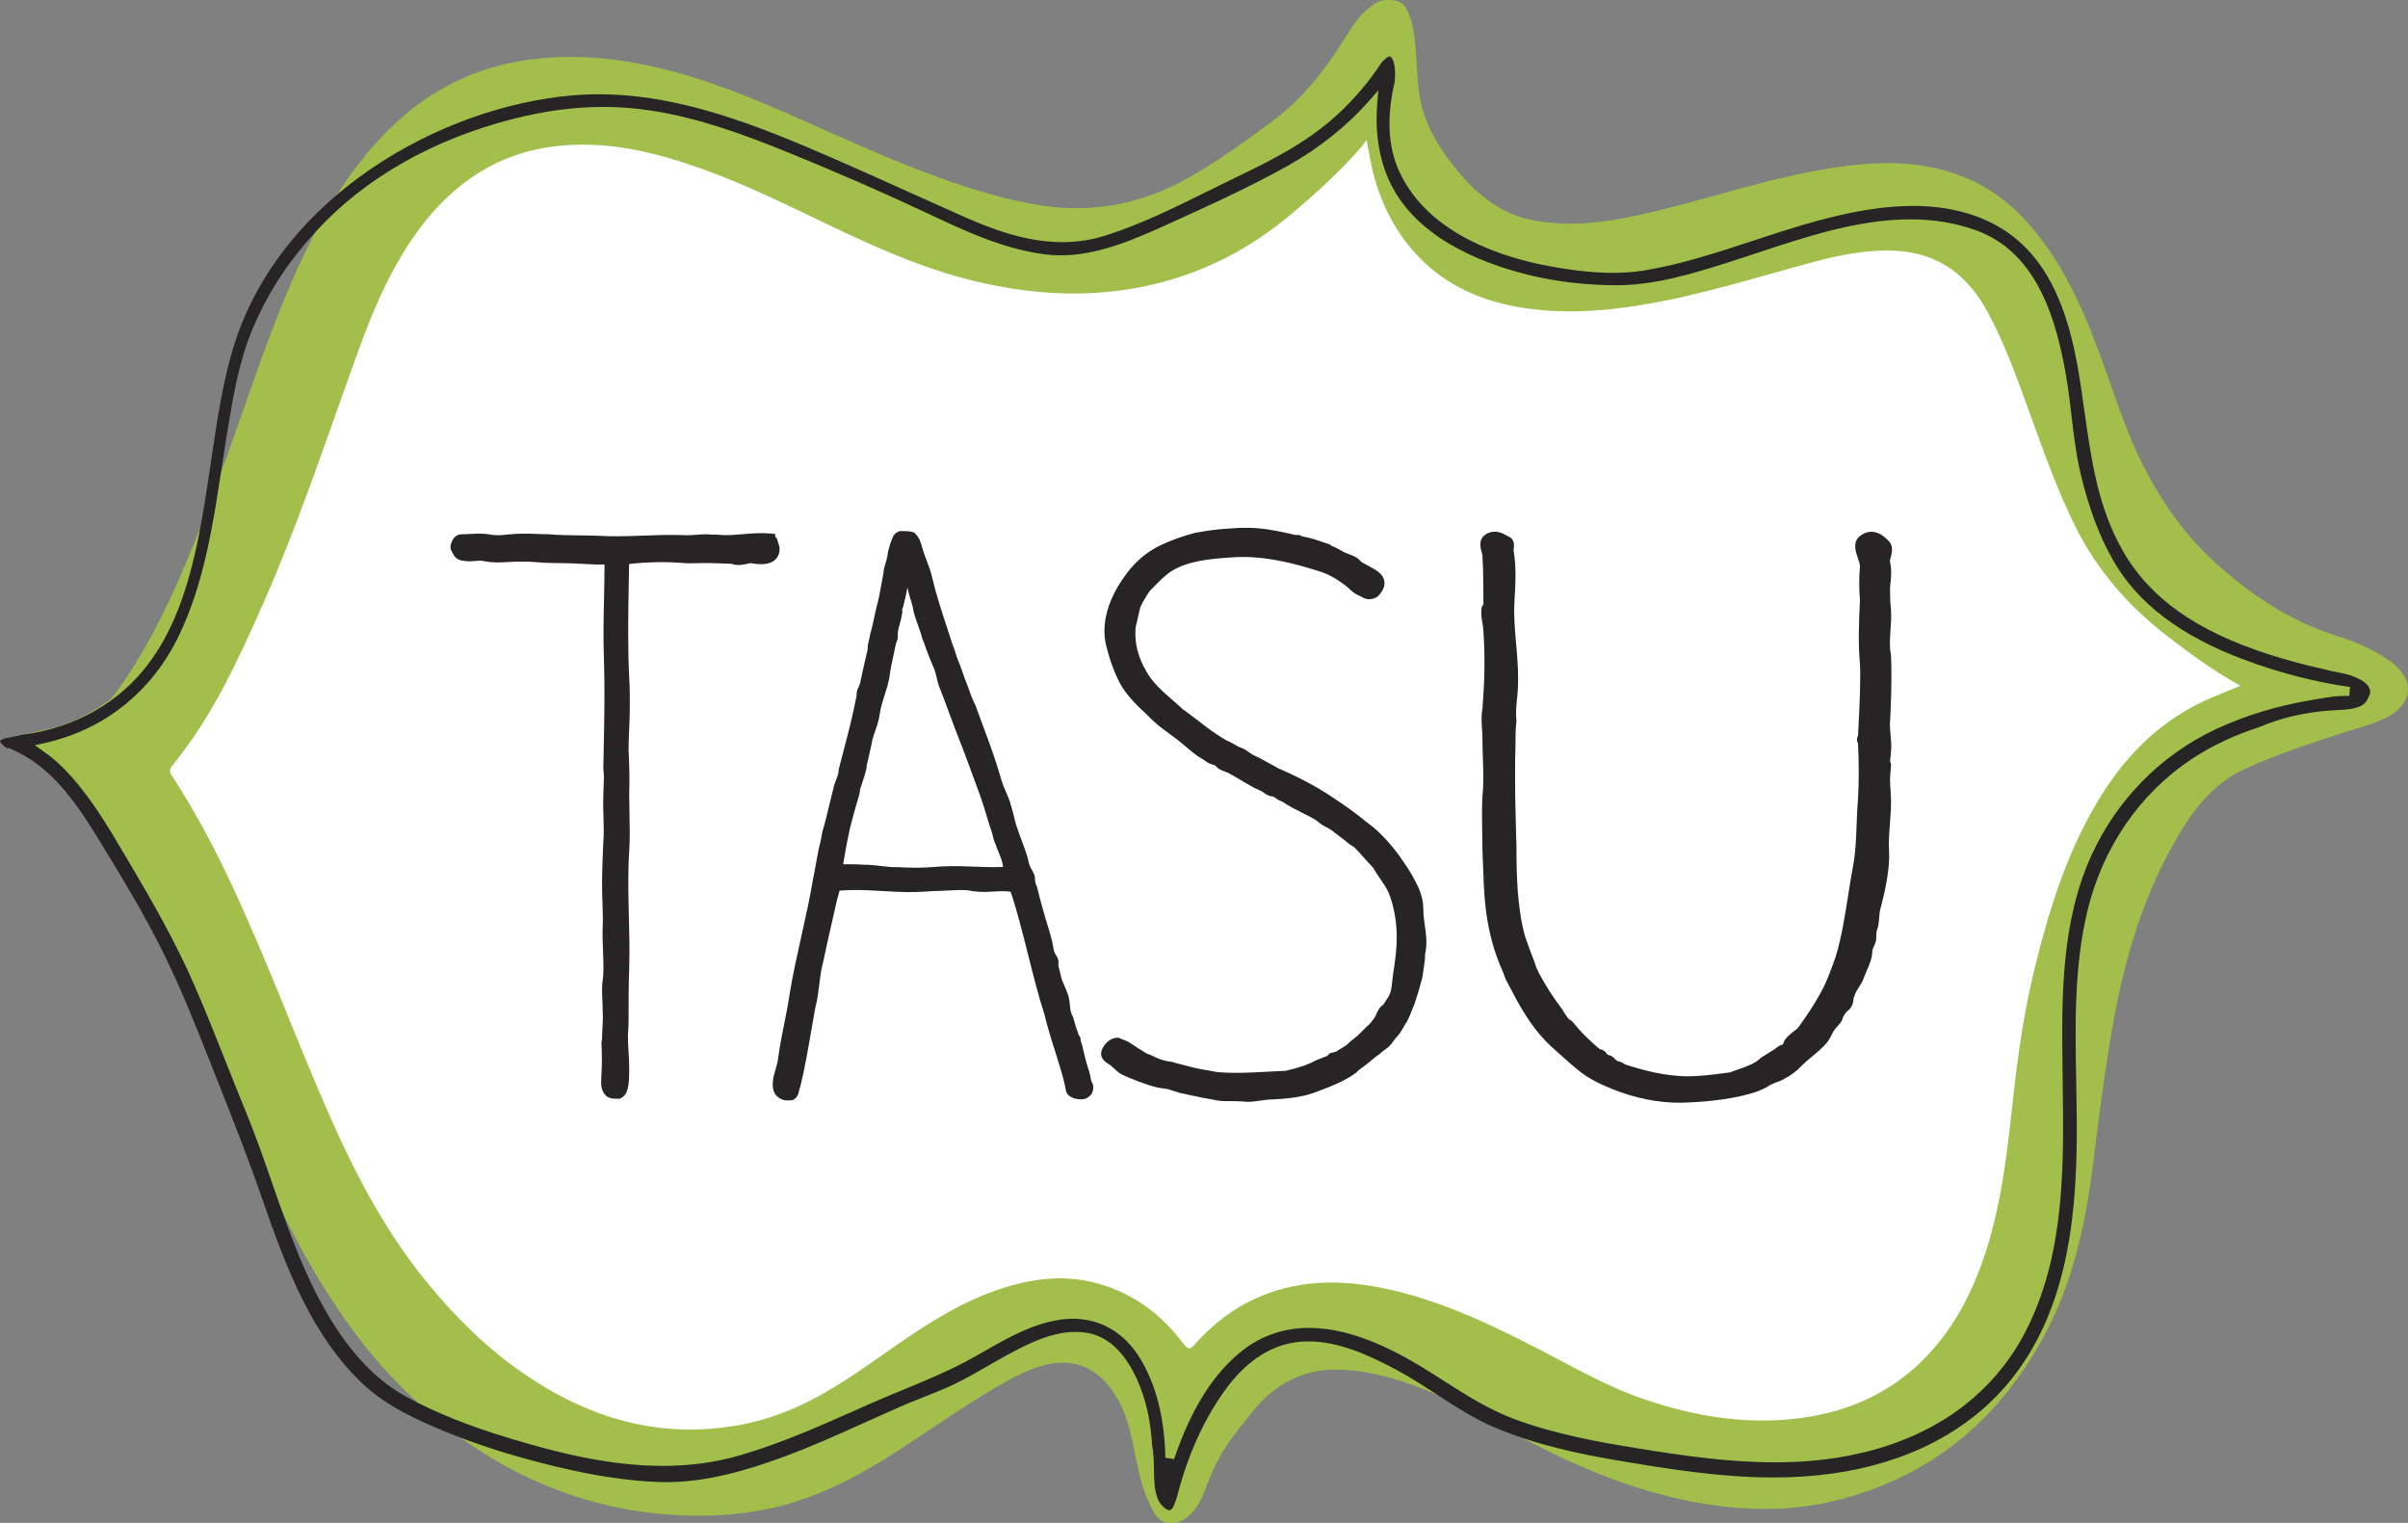
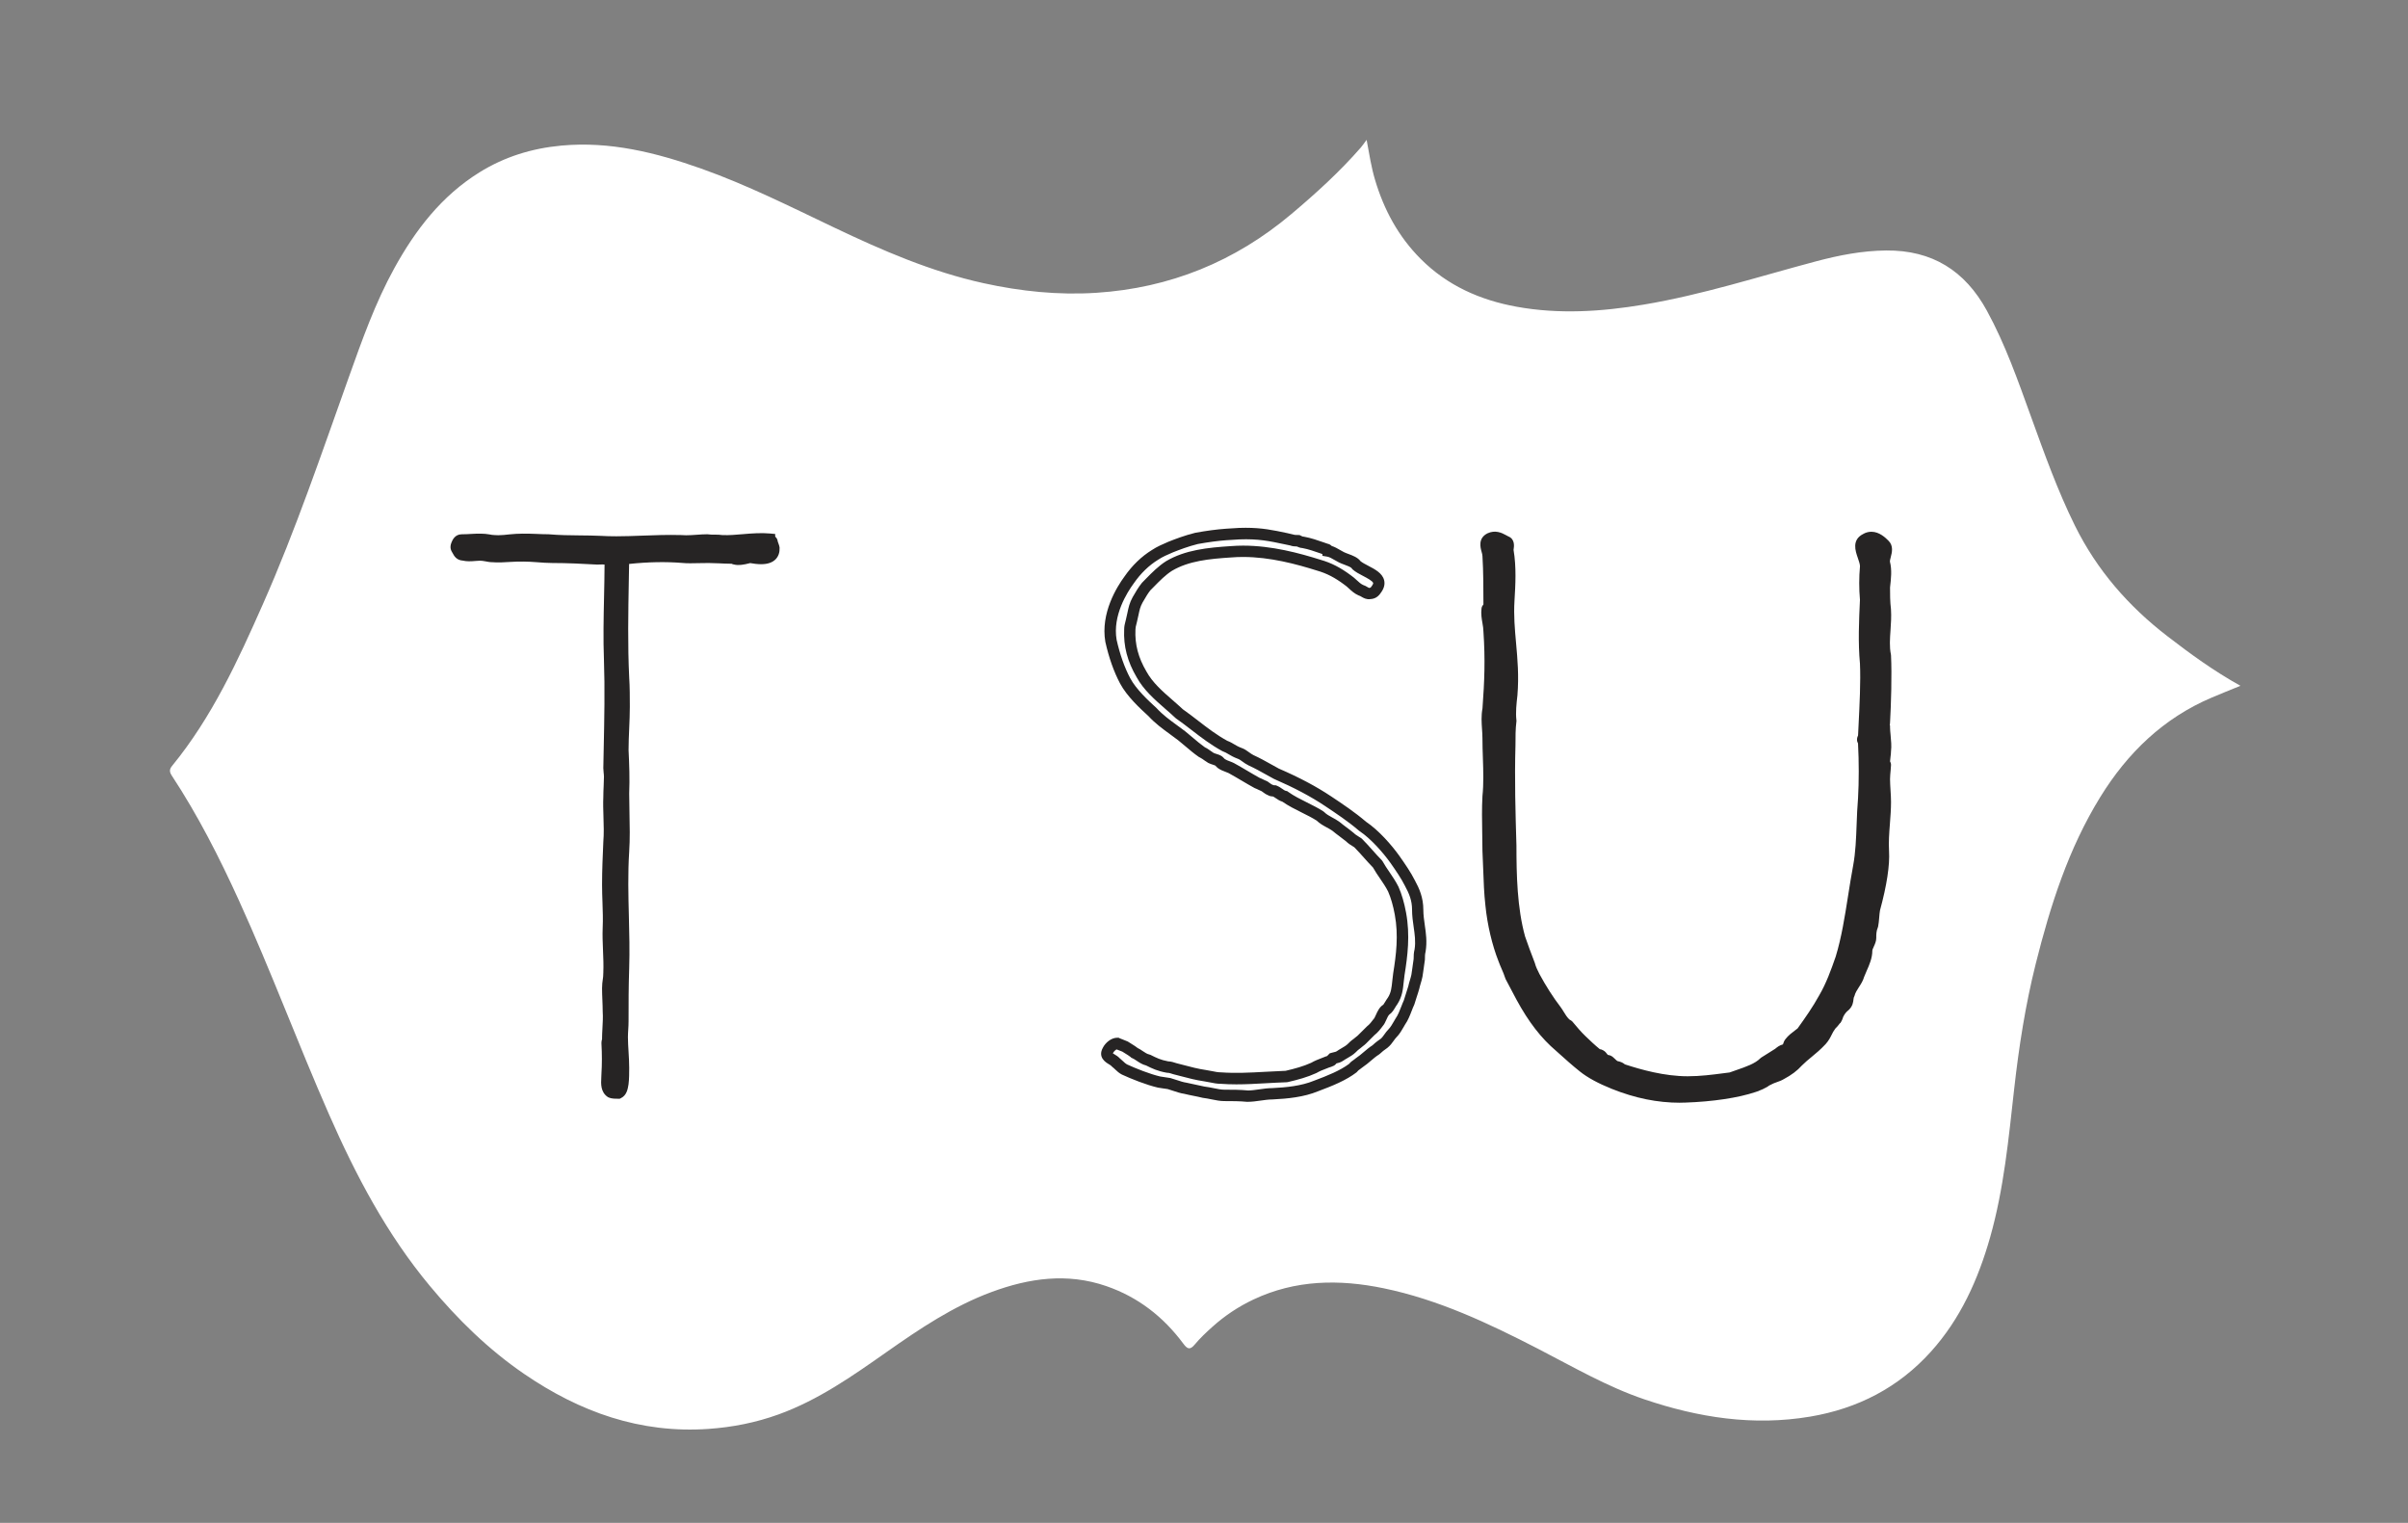
<svg xmlns="http://www.w3.org/2000/svg" id="uuid-f645f4b3-c4d3-4e08-a59d-ed6a05533fe8" data-name="Layer 2" width="227.133" height="143.624" viewBox="0 0 227.133 143.624">
  <rect x="0" y="0" width="227.133" height="143.624" fill="#808080" stroke="none" />
  <defs>
    <style>      .uuid-b6db7569-74a2-4e16-a2ea-e4c7c0c9f729 {        fill: #a1bf4a;      }      .uuid-b6db7569-74a2-4e16-a2ea-e4c7c0c9f729, .uuid-c245aa4c-89ad-4ab7-a4f7-d029cd4ece2e {        fill-rule: evenodd;      }      .uuid-b6db7569-74a2-4e16-a2ea-e4c7c0c9f729, .uuid-c245aa4c-89ad-4ab7-a4f7-d029cd4ece2e, .uuid-e5f2175e-7262-4bd7-b7b3-9c9d69a20696 {        stroke-width: 0px;      }      .uuid-c245aa4c-89ad-4ab7-a4f7-d029cd4ece2e {        fill: #fff;      }      .uuid-e5f2175e-7262-4bd7-b7b3-9c9d69a20696 {        fill: #262424;      }    </style>
  </defs>
  <g id="uuid-63b64972-a64b-4a6c-90af-cf8471e1569a" data-name="Capa 1">
    <g>
      <g>
-         <path class="uuid-b6db7569-74a2-4e16-a2ea-e4c7c0c9f729" d="m130.731.002c1.393-.027,1.828.272,2.283,1.64.409,1.23.486,2.516.576,3.796.109,1.541.125,3.097.517,4.599.608,2.331,1.909,4.301,3.421,6.126,1.251,1.51,2.68,2.832,4.458,3.737,1.518.772,3.159,1.021,4.815,1.143,2.828.209,5.597-.267,8.345-.886,4.433-.999,8.757-2.418,13.184-3.439,2.688-.62,5.388-1.117,8.157-1.285,3.194-.195,6.265.176,9.205,1.45,2.2.953,4.037,2.397,5.625,4.191,3.655,4.129,5.612,9.135,7.426,14.221,1.024,2.871,1.976,5.77,3.357,8.5,1.746,3.453,3.922,6.606,6.794,9.214,3.435,3.119,7.249,5.665,11.734,7.034,1.66.507,3.194,1.217,4.63,2.174.483.322.895.721,1.257,1.161,1.147,1.399.653,3.143-1.148,4.147-1.431.797-3.022,1.143-4.558,1.65-3.119,1.03-6.262,2.026-9.234,3.429-2.939,1.389-4.787,3.901-6.373,6.654-3.406,5.915-5.111,12.367-6.194,19.035-.609,3.752-1.093,7.52-1.557,11.292-.708,5.748-1.891,11.358-4.695,16.51-4.34,7.972-10.798,13.268-19.671,15.444-3.446.844-6.95.954-10.487.546-6.687-.772-12.796-3.201-18.691-6.309-3.517-1.857-6.978-3.836-10.744-5.182-2.207-.788-4.463-1.343-6.816-1.417-3.465-.11-6.18,1.391-8.272,4.043-1.087,1.379-2.244,2.718-3.083,4.285-.531.991-.969,2.019-1.349,3.071-.496,1.372-1.229,2.519-2.674,3.052h-.859c-.682-.114-1.036-.599-1.351-1.155-.826-1.454-1.22-3.05-1.559-4.664-.422-2.007-.73-4.056-1.782-5.862-1.035-1.778-2.403-3.162-4.587-3.393-1.236-.132-2.416.155-3.562.597-1.14.44-2.199,1.04-3.25,1.652-3.199,1.863-6.218,4.003-9.318,6.018-3.699,2.406-7.571,4.446-11.926,5.414-3.262.725-6.553.858-9.882.6-4.748-.368-9.249-1.625-13.519-3.689-3.587-1.733-6.801-4.028-9.771-6.686-4.909-4.391-8.535-9.726-11.615-15.486-2.649-4.953-4.772-10.141-6.912-15.322-2.03-4.918-4.122-9.807-6.393-14.62-.774-1.64-1.708-3.214-2.345-4.904-.482-1.28-1.381-2.26-1.988-3.433-.121-.234-.265-.492-.587-.433-.58.103-.745-.293-.907-.706-.622-1.592-1.503-3.032-2.561-4.368-.973-1.228-2.13-2.249-3.468-3.062-.143-.087-.284-.176-.421-.272-.412-.292-.281-.497.117-.621.478-.147.971-.247,1.462-.343,2.29-.447,4.335-1.44,6.235-2.764.281-.196.476-.463.672-.734,2.766-3.807,4.837-7.991,6.657-12.311,1.9-4.51,3.537-9.118,5.161-13.732,2.027-5.76,3.986-11.551,6.799-16.997,2.104-4.076,4.62-7.854,8.044-10.962,3.358-3.048,7.285-4.958,11.759-5.67,4.174-.664,8.321-.341,12.427.589,4.538,1.028,8.827,2.76,13.067,4.63,4.561,2.012,9.079,4.125,13.778,5.812,3.217,1.155,6.473,2.167,9.866,2.658,4.854.703,9.404-.242,13.651-2.645,2.849-1.613,5.505-3.532,8.115-5.492,2.776-2.084,4.877-4.819,6.696-7.762.578-.936,1.161-1.868,2.014-2.585.526-.442,1.047-.916,1.802-.917Z" />
        <path class="uuid-c245aa4c-89ad-4ab7-a4f7-d029cd4ece2e" d="m211.334,64.677c-.966.396-1.826.738-2.679,1.099-4.581,1.938-7.972,5.218-10.552,9.401-3.001,4.864-4.707,10.232-6.085,15.727-.972,3.88-1.585,7.816-2.031,11.79-.528,4.695-.968,9.411-2.265,13.985-1.132,3.99-2.803,7.714-5.608,10.82-3.047,3.374-6.889,5.349-11.362,6.105-5.367.906-10.554.096-15.652-1.63-3.545-1.201-6.76-3.084-10.063-4.785-4.649-2.395-9.367-4.621-14.524-5.688-4.184-.866-8.324-.812-12.292,1.065-1.412.668-2.695,1.523-3.853,2.563-.585.525-1.167,1.067-1.667,1.67-.458.553-.705.436-1.084-.074-1.88-2.532-4.272-4.399-7.272-5.431-3.678-1.267-7.274-.751-10.819.561-3.612,1.337-6.776,3.467-9.901,5.662-3.219,2.26-6.436,4.524-10.18,5.878-2.139.774-4.341,1.21-6.612,1.369-6.444.45-12.135-1.593-17.372-5.172-3.39-2.316-6.286-5.155-8.908-8.303-4.068-4.885-6.986-10.426-9.528-16.211-2.933-6.673-5.463-13.515-8.486-20.149-1.85-4.06-3.869-8.032-6.326-11.765-.239-.364-.248-.603.02-.931,3.757-4.59,6.206-9.916,8.579-15.285,3.085-6.979,5.526-14.201,8.091-21.375,1.251-3.501,2.488-7.008,4.291-10.277,1.994-3.615,4.455-6.818,8.024-9.037,2.37-1.472,4.943-2.268,7.724-2.527,4.598-.427,8.93.656,13.196,2.168,4.322,1.532,8.412,3.59,12.541,5.557,4.544,2.164,9.147,4.164,14.093,5.25,3.507.77,7.058,1.14,10.637.908,6.941-.45,13.081-2.942,18.41-7.436,2.318-1.954,4.556-3.985,6.55-6.275.155-.178.284-.377.537-.715.261,1.412.446,2.593.787,3.744.841,2.839,2.2,5.363,4.302,7.473,2.515,2.524,5.602,3.894,9.058,4.522,4.01.728,8.008.467,11.995-.201,5.526-.925,10.852-2.647,16.251-4.081,2.164-.575,4.347-1.002,6.606-1.023,4.341-.041,7.439,1.899,9.505,5.673,1.748,3.194,2.937,6.612,4.17,10.015,1.258,3.471,2.495,6.945,4.138,10.266,2.073,4.191,5.042,7.592,8.724,10.428,2.172,1.673,4.381,3.285,6.887,4.673Z" />
      </g>
-       <path class="uuid-e5f2175e-7262-4bd7-b7b3-9c9d69a20696" d="m110.303,142.435c-.375,0-.942-.632-1.124-1.129-.305-.832-.318-1.746-.332-2.714-.01-.737-.021-1.499-.17-2.24-.098-1.603-.326-2.999-.699-4.267-.637-2.171-2.2-5.89-5.527-6.394-.323-.049-.658-.074-.994-.074-2.569,0-5.135,1.436-7.197,2.591-.391.219-.782.443-1.172.667-1.097.63-2.223,1.278-3.384,1.814-.873.404-1.775.759-2.646,1.103-.709.28-1.409.556-2.09.854-1.057.462-2.109.936-3.162,1.412-2.677,1.209-5.446,2.459-8.271,3.479-2.899,1.047-6.733,2.249-10.692,2.249-.237,0-.477-.005-.715-.013-2.882-.103-6.057-.581-9.706-1.46-3.928-.946-7.349-2.027-10.458-3.308-2.543-1.047-5.441-2.34-7.681-4.433-4.78-4.463-7.246-10.833-9.553-17.517-1.255-3.631-2.643-7.17-4.075-10.779l-.629-1.592c-1.416-3.59-2.881-7.302-4.623-10.829-1.857-3.76-4.135-7.483-6.144-10.767-1.881-3.075-4.175-6.494-7.614-8.167-.22-.106-.448-.211-.681-.315l-.095-.041-.191.011c-.261-.167-.443-.326-.582-.507C-.001,69.937,0,69.879,0,69.879c0,0,.099-.179.823-.319.103-.021.205-.038.307-.054.271-.045.549-.092.822-.185,2.196-.273,4.26-.885,6.136-1.819,8.93-4.443,10.395-14.363,11.812-23.955.591-3.999,1.149-7.767,2.219-11.119,4.446-13.931,19.364-22.329,31.803-23.426.833-.073,1.686-.11,2.538-.11,7.642,0,14.886,2.882,22.25,6.094,2.338,1.018,4.699,2.083,6.984,3.113l.368.166c1.595.718,3.189,1.436,4.788,2.145,2.711,1.199,5.941,2.427,9.351,2.427,1.419,0,2.759-.207,4.094-.631,3.309-1.049,6.472-2.614,9.531-4.128.938-.465,1.868-.925,2.803-1.373,3.453-1.651,6.788-3.352,9.629-5.995,1.55-1.444,2.945-3.099,4.037-4.788.503-.563.737-.607.798-.607.015,0,.041,0,.088.044.34.321.481,1.193.376,2.332-.781,3.353-.645,6.15.431,8.492,2.763,6.027,10.079,8.181,14.195,8.928,2.342.425,4.239.622,5.972.622,1.046,0,2.034-.075,2.941-.225,3.509-.58,6.936-1.709,10.251-2.801l1.412-.464c4.187-1.366,9.045-2.822,13.696-2.822,2.908,0,5.487.586,7.663,1.742,4.101,2.181,6.587,6.383,7.82,13.226.262,1.453.471,2.936.672,4.369.653,4.639,1.269,9.017,3.568,13.098,2.549,4.527,6.959,7.663,13.877,9.873,1.747.558,3.472,1.021,5.122,1.375.395.119.832.205,1.253.289.329.065.659.13.986.216.24.062,2.339.647,2.136,1.807-.054.156-.23.578-.411.805-.518.651-1.845.713-2.815.758-.209.01-.404.019-.579.032-2.462.191-4.683.712-6.602,1.551-2.387.77-4.468,1.745-6.325,2.966-4.965,3.262-8.495,8.385-9.937,14.428-1.251,5.235-1.148,10.739-1.046,16.061.042,2.174.09,4.622.025,6.96-.18,6.571-1.062,14.934-6.33,21.334-3.855,4.684-9.632,7.68-16.707,8.664-1.789.249-3.612.369-5.573.369-4.865,0-9.749-.765-14.74-1.618-3.475-.594-7.555-1.423-11.47-3.073-1.985-.838-3.809-2.024-5.573-3.171-1.23-.799-2.503-1.626-3.812-2.324-2.457-1.309-5.357-2.649-8.246-2.649-.815,0-1.601.11-2.335.327-2.54.746-4.365,2.675-5.449,4.163-2.058,2.82-3.61,6.25-4.613,10.194-.084.256-.186.558-.323.86-.116.254-.245.382-.385.382M56.886,10.086c-2.729,0-5.509.37-8.5,1.131-7.546,1.921-13.955,5.571-18.535,10.556-2.209,2.403-4.331,5.242-6.022,9.237-1.275,3.014-1.828,6.342-2.363,9.561-.18,1.077-.346,2.168-.514,3.263l-.035.234c-.82,5.392-1.668,10.967-4.058,15.914-2.541,5.26-7.03,8.845-12.641,10.095l-.935.208.783.551c.72.505,1.388,1.072,1.986,1.684,2.351,2.401,4.071,5.318,5.733,8.139l.518.878c1.985,3.353,4.255,7.279,6.067,11.46,1.051,2.425,2.069,4.986,2.965,7.245.612,1.541,1.226,3.082,1.857,4.615.906,2.202,1.707,4.504,2.48,6.73,1.562,4.496,3.168,9.119,5.723,13.182,2.075,3.298,4.383,5.6,7.056,7.038,2.701,1.454,5.752,2.673,9.6,3.839,4.259,1.289,9.307,2.607,14.457,2.607,2.584,0,4.959-.324,7.26-.989,3.841-1.11,7.551-2.76,11.139-4.354l1.095-.487c1.032-.457,2.094-.895,3.123-1.32,2.244-.926,4.529-1.868,6.661-3.062l.984-.559c2.317-1.324,4.94-2.823,7.7-3.072.249-.023.494-.034.737-.034,2.611,0,4.854,1.32,6.315,3.716,1.523,2.496,2.309,5.57,2.402,9.396l.824.125c1.53-4.533,3.526-7.793,6.104-9.966,1.893-1.597,4.116-2.407,6.607-2.407,2.76,0,5.806.951,9.312,2.908,1.167.652,2.311,1.381,3.418,2.086,2.086,1.331,4.242,2.705,6.608,3.589,3.854,1.438,7.984,2.177,11.552,2.756,4.167.677,8.609,1.338,13.066,1.338,2.811,0,5.353-.26,7.773-.795,7.577-1.672,13.174-5.883,16.186-12.177,3.399-7.093,3.292-15.104,3.188-22.851l-.02-1.523c-.075-6.357-.157-13.563,2.728-19.893,2.392-5.249,6.553-9.473,11.716-11.895,2.82-1.322,5.866-2.239,9.311-2.805l.48-.08c.89-.15,1.593-.268,2.455-.268.115,0,.235.002.359.006l.075-.84c-3.29-.468-6.635-1.329-9.943-2.56-6.063-2.258-10.139-5.362-12.462-9.489-1.276-2.266-2.264-4.918-3.019-8.108-.423-1.788-.639-3.632-.849-5.415-.127-1.091-.273-2.328-.467-3.499-.906-5.417-2.695-11.904-8.548-14.008-1.932-.694-3.958-1.03-6.196-1.03-4.872,0-9.758,1.617-14.482,3.181-.948.315-1.882.623-2.801.915-3.658,1.159-6.967,2.118-10.418,2.118-2.924-.006-5.731-.337-8.341-.983-4.649-1.152-10.696-3.623-13.098-8.857-.964-2.101-1.357-4.614-1.136-7.27l.106-1.276-.845.962c-2.116,2.409-4.811,4.556-7.794,6.211-3.522,1.954-7.239,3.661-11.382,5.53-2.828,1.276-6.347,2.863-9.945,2.863-.517,0-1.032-.033-1.534-.098-3.885-.507-7.444-2.179-10.887-3.796l-.678-.317c-3.992-1.868-8.268-3.728-12.708-5.531-3.958-1.607-8.237-3.19-12.71-3.892-1.562-.245-3.081-.365-4.646-.365" />
      <g>
        <g>
          <path class="uuid-e5f2175e-7262-4bd7-b7b3-9c9d69a20696" d="m70.741,52.559c-.356.074-.95.297-1.425.148-.118,0-.178-.148-.237-.074-.831,0-1.603-.074-2.256-.074-.831,0-1.721.074-2.434,0-1.84-.148-3.68-.074-5.58.148-.059,3.784-.178,7.494,0,11.204.06.891.06,1.855.06,2.745,0,1.336-.119,2.746-.119,4.081.059,1.261.119,2.671.059,4.081,0,1.781.119,3.71,0,5.49-.237,3.71.119,7.346,0,10.981-.059,1.855-.059,3.192-.059,5.046,0,.519-.059.965-.059,1.484,0,.891.118,1.929.118,2.894,0,.445,0,1.038-.059,1.483-.059.371-.118.742-.415.891-.296,0-.534,0-.713-.074-.534-.37-.356-1.112-.356-1.707.059-.964.059-1.855,0-2.967,0-.149.118-.297.059-.446,0-.667.119-1.706.059-2.522,0-.743-.059-1.41-.059-2.152,0-.667.119-.816.119-1.484.06-1.41-.119-2.82-.06-4.229.06-1.336-.059-2.672-.059-4.081,0-1.336.059-2.671.119-4.006.119-1.41-.06-2.894,0-4.23,0-.667.06-1.335.06-1.929,0-.296-.06-.593-.06-.816.06-3.265.178-6.9.06-10.239-.119-3.116.059-6.233.059-9.348-.416-.223-.831-.149-1.247-.149-1.306-.074-2.79-.148-4.214-.148-.95,0-1.899-.148-2.849-.148s-1.9.148-2.79.074c-.415,0-.771-.149-1.128-.149-.534,0-1.068.149-1.603,0-.297,0-.415-.148-.534-.371-.118-.222-.237-.296-.118-.593.118-.297.237-.445.475-.445.653,0,1.246-.074,1.899-.074.415,0,.772.148,1.187.148.831.074,1.721-.148,2.552-.148.89,0,1.721.074,2.552.074,1.662.148,3.264.074,4.867.148,2.493.148,4.867-.148,7.598-.074.831.074,1.721-.074,2.493-.074.475.074.95,0,1.365.074,1.484.074,2.968-.296,4.511-.148,0,.148.297.074.237.371.06,0,.119.296.178.445.059,1.261-1.424,1.039-2.255.891Z" />
          <path class="uuid-e5f2175e-7262-4bd7-b7b3-9c9d69a20696" d="m58.462,103.625h-.127c-.345,0-.643,0-.92-.117l-.099-.054c-.676-.47-.632-1.246-.6-1.814.006-.115.013-.228.013-.335.059-.976.059-1.846.001-2.938-.001-.168.036-.286.061-.365l-.003-.006v-.103c0-.257.017-.567.035-.898.029-.519.061-1.107.026-1.585-.002-.403-.016-.747-.031-1.093-.015-.36-.03-.719-.03-1.098,0-.373.034-.61.065-.82.029-.198.054-.369.054-.664.029-.705-.001-1.412-.029-2.093-.03-.704-.06-1.431-.03-2.159.035-.774.008-1.543-.02-2.357-.02-.558-.039-1.123-.039-1.7,0-1.354.061-2.715.119-4.03.065-.777.039-1.577.013-2.352-.02-.623-.041-1.267-.013-1.877-.001-.329.015-.681.031-1.022.014-.306.028-.603.028-.884,0-.139-.016-.278-.03-.408-.016-.149-.029-.288-.029-.408l.036-1.821c.059-2.793.119-5.681.023-8.399-.075-1.963-.032-3.952.009-5.875.022-1.035.044-2.07.049-3.105-.12-.015-.283-.012-.44-.005-.089.003-.179.006-.268.006-1.379-.078-2.82-.148-4.214-.148-.496,0-.989-.038-1.466-.076-.87-.069-1.679-.078-2.496-.026-.587.038-1.164.072-1.721.025-.203.003-.46-.045-.669-.087-.378-.076-.62-.054-.899-.029-.417.039-.842.054-1.195-.033-.602-.035-.832-.466-.932-.654-.017-.032-.035-.061-.051-.088-.108-.175-.288-.468-.092-.958.086-.214.314-.783.974-.783.316,0,.617-.018.918-.035.569-.034,1.205-.045,1.677.045.18.035.335.064.492.064.151.011.255.015.36.015.334,0,.68-.038,1.046-.079.825-.09,1.688-.08,2.49-.046.408.018.808.035,1.209.035,1.023.089,1.999.098,2.942.107.653.007,1.301.012,1.95.042.473.028.962.042,1.5.042.812,0,1.612-.03,2.458-.062,1.154-.043,2.356-.088,3.63-.054.183.015.336.02.49.02.334,0,.672-.024,1.002-.048.34-.024.673-.047.986-.047l.083.006c.406.064.871-.006,1.34.07.637.028,1.268-.027,1.944-.086.841-.075,1.766-.138,2.562-.062l.486.046v.247c.166.144.227.313.241.463.042.093.07.187.092.26.015.05.029.1.044.136l.037.174c.021.451-.102.819-.364,1.095-.301.315-.765.475-1.38.475-.351,0-.702-.049-1.034-.106-.039.01-.081.02-.125.032-.394.102-.969.22-1.418.098-.081-.013-.149-.038-.206-.067-.424-.002-.832-.022-1.216-.041-.659-.033-1.218-.034-1.8-.017-.624.018-1.224.026-1.656-.019-1.528-.123-3.177-.095-4.995.096l-.026,1.454c-.058,3.179-.113,6.181.034,9.242.06.897.06,1.893.06,2.771,0,.679-.031,1.383-.06,2.063-.029.669-.059,1.361-.059,2.018.064,1.356.117,2.71.059,4.103 0.0.562.014,1.163.026,1.768.027,1.239.054,2.52-.027,3.735-.131,2.037-.079,4.095-.028,6.085.041,1.598.082,3.249.029,4.879-.059,1.846-.059,3.18-.059,5.027,0,.271-.015.523-.03.775-.014.231-.029.461-.029.708,0,.421.028.875.057,1.357.03.506.062,1.029.062,1.537,0,.453,0,1.074-.064,1.555-.07.441-.164,1.028-.708,1.3l-.114.057Zm-.578-1.093c.06.01.146.014.241.017.042-.108.075-.314.094-.436.053-.396.053-.976.053-1.399,0-.476-.031-.983-.06-1.472-.029-.477-.058-.97-.058-1.422,0-.271.015-.523.031-.774.014-.231.029-.461.029-.709,0-1.857,0-3.199.06-5.062.052-1.599.011-3.235-.029-4.816-.051-2.014-.104-4.095.03-6.183.078-1.17.051-2.427.025-3.642-.013-.614-.026-1.222-.026-1.814.057-1.372.005-2.7-.059-4.056-.001-.705.03-1.409.059-2.09.029-.669.059-1.361.059-2.017,0-.903,0-1.837-.058-2.71-.149-3.106-.091-6.266-.035-9.322l.041-2.397.468-.054c2.085-.244,3.923-.291,5.685-.15.477.05.992.032,1.526.015.609-.017,1.194-.015,1.884.017.319.016.656.033,1.005.038l.268-.019c.165,0,.285.069.355.117l.007.002c.204.064.584-.02.885-.096.099-.026.189-.049.27-.065l.102-.021.102.018c.315.056.648.108.954.108.421,0,.561-.1.602-.142.043-.045.067-.123.069-.231,0,0-.001-.002-.001-.004h-.297l.079-.395c-.694-.036-1.394.025-2.076.085-.691.06-1.409.124-2.123.087l-.068-.008c-.335-.06-.804.005-1.309-.065-.279.002-.572.023-.872.044-.538.038-1.096.075-1.631.027-.274-.006-.577-.01-.876-.01-.91,0-1.795.034-2.651.065-.857.033-1.666.063-2.498.063-.56,0-1.069-.014-1.557-.043-.629-.029-1.264-.035-1.903-.041-.965-.009-1.963-.018-2.981-.108-.367.002-.784-.015-1.208-.034-.73-.032-1.467-.055-2.325.04-.511.056-1.051.115-1.572.068-.193.002-.443-.042-.647-.081-.543-.104-.959-.055-1.41-.029-.298.018-.598.035-.909.038-.011.022-.025.053-.043.096.002.002.004.005.005.008.027.043.055.09.084.144.042.079.061.101.065.105l.139.001c.234.065.56.045.874.016.419-.039.842-.029,1.21.045.174.035.339.068.501.068.208.016.374.021.541.021.35,0,.707-.023,1.068-.046.883-.056,1.79-.041,2.648.026.478.037.929.072,1.383.072,1.421,0,2.881.072,4.245.149.046-.001.123-.004.199-.006.089-.004.179-.007.268-.007.272,0,.632.026,1.002.225l.284.152v.322c0,1.172-.025,2.344-.05,3.515-.041,1.907-.083,3.88-.009,5.812.098,2.75.036,5.654-.022,8.461l-.037,1.808c0,.077.012.176.024.283.018.166.036.344.036.523,0,.296-.014.61-.029.932-.015.326-.031.661-.031.997-.026.594-.006,1.189.014,1.82.026.804.053,1.636-.015,2.455-.057,1.283-.117,2.632-.117,3.961,0,.565.019,1.117.038,1.662.028.8.057,1.627.02,2.443-.029.681.001,1.386.03,2.067.03.705.06,1.433.03,2.162 0.0.35-.034.587-.065.796-.029.199-.054.369-.054.664,0,.363.014.708.029,1.053.015.36.03.72.03,1.099.039.507.004,1.132-.026,1.683-.015.279-.03.543-.032.767.045.214-.013.397-.048.502.048,1.122.048,2.027-.013,3.015.001.094-.007.227-.014.362-.023.417-.029.693.094.831Z" />
        </g>
        <g>
-           <path class="uuid-e5f2175e-7262-4bd7-b7b3-9c9d69a20696" d="m85.949,50.704c.445.445.445.965.742,1.781.297.816.594,1.483.742,2.225.52,2.152,1.262,4.229,1.929,6.307.222.52.297.965.519,1.484.297.667.594,1.706.89,2.374.223.668.446,1.261.742,1.855.965,2.672,1.707,4.452,2.449,7.05.222.741.594,1.409.817,2.078,0,.073,0,.222.074.296.148.445.223.816.371,1.41.371,1.41,1.039,2.671,1.335,4.081.149.52.371.667.52,1.113,0,.37.074.816.223,1.039.297,1.261.742,2.819,1.113,4.007.074.223.371,1.261.371,1.484.074.296.074.519.223.816.074.222.222.296.297.593-.074.52.148.966.223,1.41.148.742.519,1.262.742,2.003.148.594.074,1.113.297,1.707,0,.074.149.296.149.296.148.519.222.891.445,1.41,0,.148.148.37.223.519,0,.222.074.445.148.594.148.668.371,1.558.594,2.3.148.37.223.816.297,1.187.074.223.222.297.148.52,0,.223-.074.296-.297.445-.297.148-1.113,0-1.187-.296-.223-1.262-.667-2.523-1.039-3.784-.371-1.113-.742-2.375-1.039-3.562-1.113-3.412-2.078-8.384-3.265-11.797-1.113-.296-2.226,0-3.339-.074-.371,0-.742-.074-1.113-.148-1.039-.074-2.152.074-3.191.074-1.113.074-2.226.148-3.413.074-2.003-.074-3.784-.296-5.936-.074-.074.445-.296,1.039-.445,1.781-.297,1.335-.89,3.857-1.187,5.342-.371,1.261-.371,2.967-.742,4.303-.445,2.448-.816,4.972-1.41,7.42-.148.222-.074.741-.371.89-.371,0-.52.074-.817-.148-.445-.296-.371-.891-.297-1.41.148-.594.371-1.187.445-1.78.297-2.227.816-4.155,1.113-6.233.519-3.191,1.632-7.346,2.152-10.537.222-1.039.371-2.077.594-3.116.148-.52.222-.965.296-1.409.445-1.485.667-2.672,1.039-4.082.148-.741.519-1.188.519-1.855.668-2.597,1.187-4.378,1.707-7.049-.074-.371.222-.668.296-1.039.075-.296.149-.667.223-1.038.148-.667.297-1.336.445-2.003.074-.149.074-.371.074-.594.074-.297.148-.594.222-1.039.223-.667.371-1.632.594-2.523.297-1.039.445-2.151.668-3.264,0-.52.297-1.039.371-1.632.075-.594.297-1.262.519-1.707l.074-.074c.074-.074.148,0,.222-.074.371,0,.668,0,.891.074Zm-1.262,6.306c0,.149-.148.223-.148.297,0,.222.074.371,0,.519-.074.668-.297,1.113-.371,1.632-.074.371.074.668-.148.965-.222,1.113-.519,2.225-.667,3.413-.223,1.187-.668,2.003-.891,3.339-.148,1.113-.519,1.632-.741,2.671-.075.445-.149.667-.223,1.038-.074.371-.148.668-.223.965-.074.148-.074.371-.074.519-.148.594-.371,1.261-.594,1.929,0,.148-.074.37-.074.519-.371,1.187-.594,2.003-.891,3.19-.296,1.336-.519,2.597-.742,4.007.816.074,1.632,0,2.523.074.89,0,1.707.149,2.597.223.816,0,1.781.074,2.671.074.89,0,1.781-.148,2.671-.148,2.003-.074,4.006.223,5.936,0-.149-.371-.149-.668-.223-.965-.148-.667-.519-1.335-.667-1.854-.148-.296-.223-.594-.297-.965-.445-1.261-.667-2.226-1.113-3.487-.89-2.449-1.484-4.081-2.449-6.529-.519-1.335-.965-2.671-1.484-3.932-.148-.446-.223-.965-.371-1.41-.371-.89-.742-1.78-1.039-2.671-.075-.149-.075-.297-.148-.371-.223-.89-.594-1.632-.816-2.523-.074-.667-.371-1.261-.519-2.003-.149-.667-.223-1.409-.445-2.003-.148,0-.148-.445-.223-.371,0,.075-.148.371-.074.52-.297,1.113-.445,2.225-.742,3.338Z" />
-           <path class="uuid-e5f2175e-7262-4bd7-b7b3-9c9d69a20696" d="m74.235,103.785c-.294,0-.526-.08-.777-.267-.712-.474-.584-1.377-.507-1.916.062-.259.121-.464.181-.668.113-.386.219-.75.263-1.102.159-1.197.382-2.308.597-3.382.195-.974.379-1.895.517-2.86.264-1.622.681-3.497,1.084-5.311.4-1.797.813-3.656,1.07-5.235.115-.538.206-1.052.298-1.563.094-.527.188-1.054.301-1.58.149-.528.222-.964.292-1.385l.015-.067c.269-.896.452-1.669.646-2.488.121-.512.243-1.028.387-1.576.066-.332.182-.626.284-.886.121-.307.217-.551.217-.832l.017-.134c.148-.575.288-1.11.423-1.624.463-1.762.864-3.287,1.259-5.307-.032-.346.102-.631.202-.845.05-.105.096-.204.112-.285.079-.315.15-.676.223-1.038l.491-2.138c.018-.051.018-.24.018-.353l.016-.13c.075-.302.144-.578.214-.997l.02-.083c.124-.373.228-.867.338-1.391.076-.36.154-.731.244-1.092.2-.703.329-1.421.465-2.181.06-.336.12-.673.187-1.01.01-.344.109-.661.205-.968.073-.233.141-.453.169-.674.091-.724.355-1.446.572-1.881l.101-.14.074-.074c.111-.11.231-.158.327-.179l.053-.053h.222c.405,0,.755,0,1.06.102l.121.04.09.09c.404.405.531.853.664,1.327.055.193.115.408.203.65.071.196.143.383.212.565.222.583.431,1.133.552,1.74.389,1.612.924,3.233,1.441,4.801.159.482.318.964.473,1.446.105.238.184.498.262.748.072.235.14.456.24.69.154.347.309.792.459,1.222.143.409.289.832.429,1.145.269.801.482,1.335.732,1.833l.025.058c.253.7.49,1.339.717,1.947.638,1.718,1.191,3.202,1.743,5.137.111.37.272.741.428,1.1.134.31.273.631.381.954l.028.171v.001l.007.006.04.12c.116.347.187.642.277,1.016l.106.432c.159.605.386,1.208.605,1.792.277.736.564,1.498.735,2.309.052.177.126.302.219.46.093.157.198.335.284.594l.027.17c0,.353.077.657.133.741l.053.08.022.094c.31,1.316.773,2.913,1.103,3.969.001.003.345,1.112.391,1.56.02.086.035.166.05.245.031.167.052.278.121.416l.029.07c.008.024.024.048.063.105.072.107.18.268.245.527l.026.102-.015.103c-.035.245.031.486.107.765.044.162.087.321.114.48.069.345.21.661.359.996.128.289.261.587.368.942.08.317.105.58.129.835.029.302.054.565.157.837l.034.095c.025.045.056.09.059.094l.069.15.098.357c.095.351.169.627.324.989l.043.101v.11c.006-.018.061.083.093.144.027.048.052.094.073.135l.057.113v.127c0,.126.049.268.091.352l.044.124c.131.587.352,1.49.584,2.263.131.322.209.726.278,1.081l.022.112c.008.017.02.038.037.068.068.117.204.352.128.681-.028.437-.278.641-.533.812l-.059.034c-.152.076-.343.115-.566.115-.412,0-1.232-.159-1.383-.762-.169-.951-.462-1.897-.744-2.813-.098-.316-.196-.633-.289-.95-.382-1.144-.755-2.423-1.044-3.584-.516-1.578-1.018-3.569-1.503-5.495-.524-2.08-1.065-4.227-1.651-5.972-.451-.078-1.041-.057-1.611-.021-.451.027-.902.053-1.352.024-.359-.021-.769-.075-1.149-.151-.593-.039-1.211-.004-1.824.031-.437.023-.871.047-1.295.047-1.059.072-2.229.149-3.447.073-.505-.019-1.008-.048-1.507-.076-.831-.048-1.615-.093-2.442-.093-.529,0-1.027.019-1.513.058-.032.123-.068.252-.107.39-.083.296-.178.632-.251.998-.093.419-.21.936-.34,1.5-.286,1.255-.642,2.816-.848,3.842-.187.641-.275,1.354-.367,2.109-.093.754-.189,1.534-.384,2.233-.109.61-.223,1.275-.338,1.941-.309,1.796-.629,3.655-1.067,5.461l-.022.092-.053.079c.002.004-.014.093-.025.152-.049.266-.131.71-.553.92l-.113.057h-.127c-.071,0-.133.003-.189.006-.062.003-.119.006-.174.006Zm4.374-25.061c-.074.441-.151.898-.305,1.435-.101.48-.193.994-.285,1.508-.094.525-.187,1.049-.3,1.573-.257,1.584-.673,3.458-1.076,5.27-.4,1.799-.813,3.659-1.07,5.24-.141.985-.336,1.963-.526,2.909-.212,1.057-.43,2.151-.585,3.309-.054.433-.178.857-.297,1.266-.056.192-.112.383-.16.574-.047.351-.086.726.074.832.095.07.133.068.156.07.025,0,.05-.001.077-.003.008-.036.015-.075.021-.106.027-.144.056-.303.13-.454.421-1.748.733-3.563,1.035-5.319.116-.671.231-1.338.351-2.0.184-.67.275-1.409.363-2.124.095-.764.192-1.555.392-2.234.197-.994.555-2.563.842-3.823.128-.562.245-1.078.336-1.484.079-.396.179-.752.268-1.067.076-.269.141-.501.172-.686l.068-.405.407-.041c1.43-.148,3.037-.09,4.513-.005.491.029.987.058,1.498.076,1.204.073,2.279-.001,3.358-.074.439-.001.855-.024,1.272-.047.67-.037,1.345-.072,1.993-.027l.067.009c.355.071.69.138,1.008.138.155.009.275.013.394.013.286,0,.571-.019.857-.036.307-.019.615-.037.923-.037.498,0,.912.049,1.303.152l.276.074.094.27c.639,1.838,1.216,4.13,1.775,6.346.503,1.996.978,3.881,1.493,5.461.294,1.17.659,2.422,1.038,3.558.098.33.194.642.291.955.277.898.564,1.824.74,2.753.081.03.218.063.36.063.04,0,.067-.003.084-.005l0-.001.004-.04c-.047-.084-.09-.167-.124-.27l-.049-.225c-.06-.309-.129-.66-.237-.933-.214-.707-.434-1.556-.606-2.324-.059-.13-.143-.356-.168-.621l-.002-.004c-.083-.15-.182-.329-.215-.527-.164-.396-.25-.718-.342-1.058l-.074-.268c-.112-.179-.157-.302-.176-.387-.136-.385-.169-.74-.199-1.057-.021-.225-.042-.437-.095-.651-.08-.266-.194-.521-.314-.79-.166-.373-.338-.761-.434-1.239-.023-.14-.058-.265-.093-.391-.081-.296-.18-.657-.149-1.067-.015-.034-.037-.066-.068-.111-.053-.079-.124-.183-.178-.331-.124-.258-.165-.475-.201-.667-.013-.071-.027-.146-.047-.226l-.016-.131c-.013-.164-.252-1.039-.343-1.314-.428-1.368-.838-2.842-1.107-3.974-.204-.377-.247-.89-.254-1.143-.045-.115-.099-.206-.164-.316-.106-.178-.237-.401-.336-.749-.164-.768-.423-1.459-.698-2.189-.229-.609-.466-1.238-.641-1.902l-.109-.449c-.078-.319-.139-.578-.227-.852-.096-.159-.119-.33-.124-.447-.09-.256-.203-.517-.322-.792-.169-.387-.342-.788-.473-1.226-.544-1.902-1.088-3.367-1.719-5.064-.224-.603-.46-1.235-.71-1.927-.336-.677-.571-1.338-.757-1.897-.138-.306-.293-.75-.443-1.18-.142-.409-.289-.832-.428-1.146-.126-.292-.205-.551-.282-.802-.072-.234-.14-.455-.239-.688-.172-.527-.33-1.006-.488-1.486-.524-1.588-1.065-3.231-1.47-4.907-.108-.538-.293-1.025-.507-1.588-.071-.186-.144-.379-.217-.58-.099-.271-.166-.51-.227-.726-.103-.365-.168-.579-.299-.754-.122-.017-.286-.02-.471-.021-.006.002-.013.004-.019.006-.163.37-.334.897-.394,1.378-.039.316-.13.606-.21.861-.084.27-.157.502-.157.704l-.011.105c-.069.346-.131.693-.193,1.037-.135.753-.274,1.531-.485,2.27-.082.329-.157.687-.23,1.034-.113.537-.22,1.046-.357,1.469-.07.412-.14.702-.209.977-.001.226-.009.472-.099.695l-.434,1.952c-.073.369-.149.749-.226,1.052-.036.182-.116.354-.187.504-.057.121-.115.245-.104.298l.021.104-.02.104c-.408,2.097-.818,3.657-1.292,5.462-.129.494-.264,1.007-.406,1.557-.014.452-.155.808-.291,1.155-.095.239-.184.465-.237.733-.149.571-.269,1.077-.389,1.582-.187.788-.38,1.602-.652,2.516Zm8.082,4.2c-.462,0-.944-.02-1.415-.039-.436-.017-.864-.035-1.256-.035-.358-.028-.663-.063-.965-.098-.556-.064-1.081-.125-1.632-.125-.951-.076-1.721.001-2.571-.077l-.572-.052.09-.568c.257-1.625.48-2.832.748-4.039.277-1.108.5-1.942.883-3.172.007-.083.024-.175.042-.266.011-.056.025-.111.027-.156l.028-.168c.208-.625.423-1.268.566-1.827.002-.171.013-.41.102-.627.068-.274.138-.552.205-.894.032-.156.062-.286.093-.417.042-.175.085-.353.127-.605.108-.509.24-.881.367-1.241.152-.431.295-.838.373-1.413.128-.767.316-1.354.499-1.921.154-.476.298-.925.396-1.446.1-.811.277-1.613.449-2.389.076-.345.151-.688.22-1.03l.024-.12.073-.097c.022-.029.025-.069.02-.235-.004-.14-.009-.313.031-.512.034-.238.104-.482.172-.718.077-.267.156-.543.192-.868l.027-.127c-.002-.014-.004-.028-.006-.043-.012-.087-.023-.181-.023-.289,0-.205.101-.344.162-.42l.004-.016c.144-.54.256-1.098.364-1.637.103-.513.209-1.042.345-1.571-.024-.215.041-.418.084-.553v-.223l.164-.115.157-.158.238-.008c.174,0,.396.07.527.379h.053l.131.349c.165.441.254.935.339,1.412.04.224.08.447.127.663.062.311.153.596.24.872.115.365.235.741.285,1.151.103.406.239.78.383,1.176.14.386.284.783.4,1.218.055.097.081.192.102.263.008.029.015.062.031.095l.029.07c.29.871.663,1.767,1.025,2.633.094.275.154.533.213.791.051.224.103.448.171.655.291.704.575,1.48.849,2.231.203.556.408,1.117.626,1.678.967,2.456,1.558,4.081,2.452,6.54.229.648.401,1.221.567,1.774.162.541.33,1.1.548,1.718l.02.075c.069.345.132.593.251.83l.036.092c.054.189.15.42.251.664.153.37.328.789.424,1.222.026.105.046.225.067.347.029.179.056.349.131.535l.262.652-.7.081c-.988.114-2.26.09-3.512.039-.819-.033-1.643-.067-2.465-.036-.443.001-.865.035-1.311.072-.448.037-.912.076-1.38.076Zm-2.574-1.148c.351,0,.772.018,1.202.035.887.036,1.742.04,2.662-.034.449-.037.912-.077,1.38-.077.779-.029,1.683.003,2.529.037.942.038,1.925.068,2.727.021-.005-.028-.009-.055-.013-.082-.015-.093-.029-.183-.051-.272-.079-.354-.228-.711-.371-1.057-.107-.256-.207-.499-.278-.733-.153-.317-.235-.629-.314-1.018-.22-.628-.389-1.188-.551-1.731-.163-.541-.331-1.101-.549-1.72-.89-2.447-1.478-4.066-2.442-6.511-.221-.57-.429-1.138-.634-1.7-.283-.774-.551-1.506-.846-2.224-.093-.273-.153-.531-.212-.79-.052-.224-.103-.448-.172-.655-.35-.838-.727-1.741-1.028-2.64-.038-.085-.064-.168-.085-.244-.001-.002-.001-.003-.002-.005l-.047-.048-.036-.144c-.104-.418-.244-.802-.391-1.208-.15-.415-.307-.843-.425-1.316l-.013-.07c-.035-.32-.138-.642-.245-.983-.096-.303-.195-.617-.267-.974-.017-.076-.034-.154-.049-.234-.003.016-.006.032-.009.047-.108.54-.22,1.098-.366,1.655-.017.148-.075.263-.13.345,0,.002 0.0.003.001.005.017.126.042.309-.026.51-.049.383-.139.696-.219.973-.063.218-.117.408-.145.601-.021.11-.018.198-.016.301.006.215.014.501-.158.796-.065.316-.134.631-.204.948-.166.752-.338,1.53-.437,2.324-.115.62-.277,1.124-.434,1.611-.17.529-.347,1.077-.459,1.749-.089.668-.258,1.148-.421,1.612-.121.343-.235.667-.325,1.085-.043.259-.089.456-.136.653-.028.119-.056.237-.085.378-.076.381-.152.686-.228.991l-.041.109c-.018.048-.018.21-.018.279l-.016.131c-.148.593-.368,1.257-.583,1.902-.008.082-.024.172-.042.261-.011.056-.025.11-.027.156l-.025.159c-.387,1.239-.609,2.067-.882,3.16-.226,1.022-.423,2.058-.638,3.371.606.015,1.247-.014,1.942.044.572-.007,1.149.066,1.71.13.291.034.585.068.886.093.018-.001.035-.001.053-.001Z" />
-         </g>
+           </g>
        <g>
-           <path class="uuid-e5f2175e-7262-4bd7-b7b3-9c9d69a20696" d="m108.281,99.971c.593.296,1.039.519,1.855.667.222,0,.445.075.668.149.89.222,1.855.519,2.894.668.519.073.965.222,1.484.222,2.003.148,3.932-.074,6.158-.149.965-.223,1.781-.445,2.597-.815.371-.223.817-.371,1.187-.52.148-.074.297-.074.371-.148.149,0,.149-.148.223-.223.223-.075.446-.075.668-.223.297-.223.816-.445,1.113-.742.149-.149.297-.297.519-.445.148-.149.297-.223.445-.371.297-.297.519-.519.816-.816.297-.223.519-.52.742-.816.222-.223.371-.965.742-1.187.223-.149.371-.52.593-.816.52-.816.446-1.558.594-2.523.297-1.855.519-3.71.148-5.713-.148-.816-.371-1.632-.667-2.3-.446-.89-1.039-1.559-1.484-2.374-.593-.593-1.187-1.335-1.855-2.003-.223-.148-.519-.297-.742-.519-.446-.37-.891-.667-1.336-1.039-.519-.371-1.038-.519-1.484-.965-1.039-.667-2.3-1.112-3.339-1.855-.371-.074-.594-.371-.965-.519-.074,0-.297,0-.371-.074-.223-.074-.371-.222-.594-.371-.223-.073-.445-.222-.668-.296-.817-.445-1.633-.965-2.448-1.41-.297-.149-.668-.222-.965-.445-.074-.074-.149-.148-.223-.223-.223-.148-.445-.148-.742-.296-.148-.074-.594-.445-.816-.52-.742-.519-1.187-.965-1.929-1.558-.965-.742-1.929-1.336-2.745-2.227-.89-.816-2.003-1.855-2.597-2.968-.594-1.113-1.039-2.448-1.335-3.783-.371-2.152.668-4.303,1.706-5.713.668-.964,1.484-1.78,2.449-2.374.445-.296.965-.519,1.484-.742.742-.296,1.558-.594,2.449-.816.816-.148,1.78-.296,2.819-.371.148,0,1.113-.074,1.187-.074,2.077-.074,3.191.223,4.971.594.148.074.371.074.594.074.149.074.297.148.445.148.816.148,1.558.445,2.226.668.074,0,.148.074.148.148.445.075.816.371,1.261.594.445.222,1.187.371,1.41.742.742.668,2.745,1.039,1.929,2.225-.148.223-.296.445-.668.445-.297.075-.52-.222-.816-.296-.519-.223-.816-.668-1.261-.965-.891-.667-1.707-1.113-2.745-1.409-2.597-.816-5.417-1.484-8.236-1.261-2.3.148-4.229.371-5.862,1.335-.816.519-1.484,1.261-2.151,1.929-.297.371-.52.742-.817,1.261-.37.668-.37,1.113-.593,2.003-.074.297-.148.519-.148.816-.075,1.632.371,2.968,1.113,4.229.816,1.484,2.3,2.522,3.561,3.709,1.484,1.039,2.671,2.152,4.304,3.042.445.148.742.446,1.335.668.445.148.668.445,1.113.667.817.371,1.558.816,2.375,1.262,1.707.742,3.339,1.558,4.897,2.597,1.113.742,2.226,1.484,3.265,2.374,1.113.742,2.3,2.078,3.042,3.116.519.742,1.039,1.484,1.41,2.227.445.816.741,1.557.741,2.523,0,1.335.446,2.448.223,3.858-.074.296-.074.519-.074.816-.074.593-.149,1.038-.223,1.558-.074.371-.223.742-.297,1.112-.148.52-.296.89-.446,1.409-.222.446-.445,1.262-.816,1.781-.222.371-.445.816-.742,1.113-.297.297-.445.668-.816.965-.223.148-.52.371-.742.594-.594.371-.965.816-1.632,1.26-.148.15-.371.223-.519.446-.965.742-2.3,1.261-3.487,1.706-1.261.519-2.671.667-4.155.742-.742,0-1.559.222-2.3.222-.742-.074-1.484-.074-2.226-.074-.594,0-1.261-.223-1.929-.297-.594-.148-1.113-.222-1.707-.37-.519-.075-1.039-.296-1.558-.446-.371-.074-.593-.074-.964-.148-.965-.223-2.3-.742-3.265-1.187-.296-.148-.52-.445-.816-.668-.297-.37-1.113-.445-.742-1.113.148-.296.52-.667.89-.667.148.074.594.223.742.296.223.149.742.445.89.594.371.148.816.594,1.262.667Z" />
          <path class="uuid-e5f2175e-7262-4bd7-b7b3-9c9d69a20696" d="m117.703,103.921l-.053-.003c-.716-.071-1.456-.071-2.173-.071-.401,0-.811-.084-1.208-.165-.257-.052-.518-.106-.78-.136l-.07-.013c-.287-.072-.556-.125-.825-.179-.288-.057-.576-.115-.883-.192-.34-.045-.717-.171-1.08-.292-.165-.055-.33-.111-.495-.158-.128-.024-.264-.041-.401-.057-.16-.02-.32-.041-.521-.081-1.079-.249-2.495-.816-3.385-1.226-.265-.133-.46-.316-.632-.479-.089-.084-.18-.171-.281-.247l-.097-.095c-.034-.042-.154-.114-.242-.168-.262-.156-1.056-.632-.55-1.543.229-.459.778-.944,1.36-.944h.127l.113.058c.064.031.192.077.319.125.17.064.338.129.423.171l.058.034c.064.043.154.099.253.16.281.174.491.306.632.424.166.078.326.185.481.289.198.132.422.281.575.306l.151.049c.576.288.958.479,1.669.612.287.009.547.097.779.173.187.045.413.106.645.167.692.184,1.408.373,2.159.481.194.027.378.065.558.102.304.063.567.115.85.115,1.331.096,2.685.031,4.16-.052.623-.035,1.262-.07,1.927-.094.912-.212,1.676-.424,2.418-.759.322-.189.675-.324.988-.444l.247-.097c.058-.031.155-.061.244-.086.002,0,.004-.001.004-.001l.108-.1c.017-.021.035-.043.056-.064l.09-.092.122-.04c.092-.031.183-.051.276-.071.131-.03.202-.047.264-.088.105-.08.272-.179.449-.282.21-.123.449-.262.581-.393.147-.148.314-.316.559-.485.08-.076.16-.136.241-.197.054-.041.11-.081.164-.135l.874-.866c.234-.176.428-.433.632-.706l.052-.06c.026-.035.095-.19.141-.293.15-.337.337-.756.705-.976.025-.022.124-.186.189-.295.078-.128.159-.261.25-.383.296-.467.344-.948.406-1.557.023-.231.048-.47.086-.725.276-1.725.515-3.569.151-5.533-.153-.842-.371-1.595-.63-2.18-.216-.43-.483-.821-.766-1.234-.224-.327-.455-.665-.661-1.033-.277-.281-.555-.592-.841-.912-.297-.332-.603-.675-.921-.997-.043-.028-.089-.056-.135-.085-.196-.118-.438-.267-.645-.474-.179-.146-.395-.307-.61-.469-.231-.172-.46-.345-.69-.537-.148-.103-.333-.204-.528-.31-.314-.171-.638-.347-.948-.643-.43-.273-.903-.508-1.401-.756-.613-.306-1.247-.622-1.83-1.026-.258-.077-.455-.214-.619-.328-.086-.059-.163-.113-.24-.154-.173-.008-.352-.038-.504-.132-.195-.079-.343-.189-.476-.288-.035-.026-.071-.052-.11-.08-.108-.042-.217-.095-.326-.149-.088-.044-.175-.089-.264-.119l-.088-.038c-.413-.225-.826-.47-1.24-.714-.403-.237-.805-.476-1.208-.696-.075-.037-.176-.073-.279-.112-.235-.088-.501-.187-.751-.375l-.234-.226c-.046-.024-.105-.042-.197-.07-.123-.038-.276-.085-.452-.172-.071-.036-.199-.123-.343-.225-.107-.077-.331-.237-.409-.268l-.133-.068c-.49-.342-.854-.654-1.241-.983-.218-.186-.448-.381-.716-.595-.246-.19-.501-.375-.753-.558-.697-.508-1.419-1.033-2.053-1.724-.784-.717-2.019-1.848-2.675-3.079-.577-1.082-1.056-2.438-1.386-3.92-.468-2.714,1.102-5.204,1.798-6.149.728-1.051,1.606-1.901,2.6-2.513.47-.313,1.021-.549,1.553-.778.663-.265,1.537-.595,2.53-.844,1.087-.198,2.028-.322,2.911-.385.126-.002.471-.027.759-.047.234-.016.433-.029.467-.029.204-.007.416-.011.62-.011,1.554,0,2.599.222,3.921.503l.67.159c.05.018.24.018.353.018h.127l.114.057c.069.035.173.086.211.092l.09.008c.682.124,1.311.344,1.865.538.131.046.26.09.385.133.145.027.276.102.375.206.292.09.545.238.792.381.117.068.237.138.362.201.121.06.267.113.417.169.419.156.89.331,1.156.691.174.14.453.285.723.427.624.325,1.331.693,1.497,1.359.09.36.004.733-.253,1.107-.161.241-.433.652-1.051.677-.339.057-.638-.104-.83-.218-.065-.039-.138-.084-.176-.093l-.081-.028c-.397-.17-.679-.43-.928-.66-.143-.132-.277-.256-.42-.351-.914-.684-1.683-1.08-2.594-1.34-1.91-.6-4.415-1.284-6.969-1.284-.364,0-.727.014-1.077.042-2.149.138-4.05.328-5.631,1.262-.614.391-1.171.958-1.709,1.507l-.336.339c-.22.28-.423.611-.73,1.148-.222.399-.286.707-.384,1.175-.042.204-.09.429-.155.692l-.039.153c-.054.207-.093.356-.093.533-.063,1.395.267,2.645,1.039,3.957.574,1.043,1.498,1.85,2.477,2.704.325.284.649.567.961.859.516.363.998.734,1.464,1.095.879.677,1.71,1.318,2.718,1.872.248.09.453.21.65.327.203.12.395.234.655.331.313.104.546.274.752.424.133.098.26.19.412.266.603.274,1.167.588,1.762.922.207.115.415.233.629.349,1.952.846,3.535,1.686,4.938,2.622,1.099.733,2.234,1.49,3.292,2.393,1.201.809,2.415,2.198,3.154,3.233.528.756,1.065,1.524,1.453,2.298.411.751.798,1.62.798,2.763,0,.498.068.965.138,1.459.111.766.225,1.559.078,2.483-.067.278-.067.449-.067.732l-.004.067c-.05.396-.099.728-.149,1.058l-.076.51c-.045.232-.105.435-.166.637-.051.169-.101.337-.136.505-.087.311-.164.543-.241.774-.071.214-.142.428-.214.678l-.035.093c-.072.143-.143.33-.221.531-.168.435-.359.928-.639,1.321l-.112.196c-.188.329-.402.7-.688.985-.093.094-.173.206-.266.336-.15.211-.321.45-.594.668-.288.195-.535.392-.698.554l-.095.075c-.27.169-.499.363-.741.57-.237.203-.505.43-.84.657-.07.064-.149.119-.231.175-.092.062-.146.1-.177.147l-.12.128c-.994.764-2.282,1.28-3.626,1.784-1.358.559-2.878.704-4.317.775-.36.001-.72.053-1.101.106-.401.058-.816.117-1.226.117Zm-4.059-1.439c.281.035.563.091.839.147.361.073.701.143.994.143.734,0,1.492,0,2.251.074.326-.003.677-.053,1.049-.106.402-.057.817-.117,1.226-.117,1.315-.066,2.726-.198,3.95-.701,1.252-.469,2.434-.94,3.305-1.59.137-.173.292-.279.409-.358.042-.028.084-.052.117-.086l.083-.068c.3-.2.543-.406.777-.606.248-.211.503-.429.817-.631.295-.284.64-.524.78-.617.118-.098.226-.25.352-.425.105-.148.225-.315.382-.472.184-.184.353-.477.516-.761l.145-.249c.225-.317.39-.743.535-1.119.084-.216.162-.416.239-.578.071-.246.143-.462.214-.676.072-.217.145-.434.217-.688.03-.159.09-.36.15-.56.051-.17.102-.34.137-.509l.072-.489c.047-.313.094-.626.14-.998.001-.3.004-.566.091-.913.111-.716.014-1.396-.09-2.115-.074-.511-.149-1.037-.149-1.612,0-.854-.259-1.5-.676-2.265-.36-.72-.875-1.456-1.373-2.167-.661-.925-1.816-2.259-2.906-2.985l-.051-.039c-1.015-.87-2.133-1.615-3.213-2.335-1.349-.9-2.878-1.71-4.813-2.552-.26-.14-.472-.259-.681-.375-.576-.323-1.12-.627-1.701-.89-.251-.125-.427-.254-.583-.367-.17-.124-.304-.222-.477-.28-.368-.137-.621-.287-.844-.419-.184-.109-.33-.195-.492-.249l-.088-.038c-1.101-.601-2.014-1.305-2.899-1.987-.466-.36-.948-.732-1.455-1.086l-.06-.049c-.311-.292-.635-.576-.96-.859-1.006-.879-2.047-1.787-2.704-2.984-.874-1.486-1.251-2.924-1.179-4.513-.001-.29.064-.539.127-.779l.036-.142c.062-.248.106-.459.146-.651.104-.502.195-.936.499-1.483.289-.505.534-.921.867-1.337l.368-.376c.581-.592,1.182-1.204,1.915-1.671,1.798-1.062,3.918-1.276,6.115-1.418.37-.029.762-.045,1.154-.045,2.701,0,5.308.711,7.278,1.329,1.032.294,1.905.742,2.906,1.492.189.125.362.284.529.439.203.187.379.35.592.449.17.051.306.133.418.201.048.029.121.073.148.081l.065-.016.004.001c.072,0,.083,0,.22-.205.075-.109.111-.2.1-.245-.049-.195-.613-.489-.951-.666-.354-.184-.721-.376-.99-.618l-.101-.122c-.069-.101-.458-.245-.667-.323-.188-.07-.37-.139-.523-.215-.147-.073-.285-.154-.421-.233-.255-.148-.476-.276-.688-.312l-.449-.075v-.167c-.075-.026-.152-.053-.229-.08-.532-.185-1.081-.378-1.666-.488-.196-.012-.366-.078-.512-.147-.209-.003-.431-.017-.633-.097l-.488-.102c-1.485-.316-2.509-.534-4.299-.469-.055.002-.221.013-.412.027-.319.022-.703.048-.794.048-.806.059-1.709.178-2.723.362-.896.225-1.726.539-2.345.786-.498.213-.981.42-1.385.69-.883.544-1.653,1.292-2.305,2.233-.624.847-2.011,3.035-1.619,5.316.304,1.363.748,2.625,1.28,3.622.569,1.068,1.723,2.126,2.486,2.826.594.645,1.242,1.115,1.927,1.614.259.188.521.379.783.58.286.23.523.431.749.625.368.312.688.585,1.11.885.174.075.364.208.602.377.083.059.156.113.203.14.099.049.193.076.279.103.154.047.328.1.514.224l.084.069.191.191c.124.085.285.145.455.208.139.053.275.105.4.167.431.235.845.479,1.258.724.39.231.78.462,1.17.675.119.043.237.102.355.16.088.044.175.089.263.119l.129.062c.074.049.14.098.204.146.119.087.189.139.261.163l.127.046c.019.001.043.001.074.001h.104l.096.038c.219.088.386.204.532.306.134.093.238.166.338.186l.113.022.094.068c.537.384,1.163.696,1.769.998.519.259,1.056.526,1.548.842l.089.072c.213.213.46.347.745.503.215.116.438.237.671.404.247.204.464.366.679.528.229.172.459.344.688.536.152.149.32.252.482.35.075.046.147.091.214.135l.082.067c.354.354.684.724,1.003,1.081.29.325.571.641.852.922l.092.124c.189.345.409.667.642,1.008.29.425.591.864.851,1.383.305.685.548,1.522.716,2.444.395,2.131.144,4.08-.146,5.894-.036.232-.058.454-.079.666-.07.691-.135,1.344-.592,2.061-.094.127-.154.229-.214.328-.144.238-.293.485-.534.647-.102.068-.23.354-.297.506-.098.217-.19.424-.331.58-.23.306-.468.618-.799.875l-.791.791c-.093.093-.186.165-.279.234-.055.041-.111.081-.165.136l-.083.068c-.18.12-.299.239-.437.378-.231.231-.534.407-.802.562-.137.08-.268.153-.369.229-.257.173-.475.221-.651.261-.109.148-.235.225-.354.262-.09.048-.178.073-.245.092-.029.008-.062.015-.094.03l-.302.12c-.295.113-.599.23-.848.379l-.055.029c-.846.384-1.69.618-2.698.851l-.103.013c-.676.023-1.324.059-1.955.094-.959.054-1.865.105-2.783.105-.528,0-1.011-.018-1.478-.052h-.011c-.348,0-.686-.069-1.014-.136-.161-.033-.324-.065-.496-.091-.813-.116-1.56-.314-2.283-.505-.226-.059-.448-.118-.665-.172-.23-.075-.404-.133-.537-.133l-.096-.009c-.861-.156-1.346-.389-1.936-.684-.343-.08-.641-.278-.907-.456-.138-.091-.281-.186-.378-.225l-.102-.041-.078-.077c-.069-.066-.366-.249-.525-.348-.094-.059-.181-.113-.25-.157-.069-.032-.181-.073-.295-.115-.086-.033-.172-.065-.247-.095-.104.051-.266.193-.345.352-.004.006-.007.012-.009.017.048.034.112.072.161.101.15.09.333.2.481.361.115.092.221.191.325.289.13.121.252.237.36.291.829.382,2.162.917,3.145,1.145.155.03.292.046.428.065.16.019.321.04.521.079.222.062.402.122.582.182.334.111.648.217.947.259.344.083.616.137.887.191.274.055.548.11.84.181Z" />
        </g>
        <g>
          <path class="uuid-e5f2175e-7262-4bd7-b7b3-9c9d69a20696" d="m142.037,51.075c.371.148.186.594.186.816.277,1.558.185,3.191.093,4.749-.186,3.042.556,5.49.278,8.904-.093.816-.185,1.632-.093,2.449-.092.742-.092,1.484-.092,2.3-.093,3.191,0,6.381.092,9.497,0,3.042.093,6.011.835,8.681.279.816.557,1.558.928,2.523.093.371.278.742.464,1.113.556,1.039,1.298,2.225,2.04,3.191.278.371.464.816.835,1.187.093.148.278.148.371.298.371.444.741.889,1.205,1.335.464.445.928.89,1.484,1.335.093.075.185,0,.279.075.185.074.278.371.463.445.092.074.185.074.278.074.186.074.371.371.649.519.185.074.464.074.649.297,1.576.519,3.895,1.187,6.213,1.187,1.483,0,2.875-.223,4.08-.371,1.206-.445,2.412-.741,3.153-1.484.464-.296.835-.519,1.299-.816.278-.223.371-.297.649-.371.371-.148.278-.445.464-.667.278-.371.742-.668,1.113-.966.742-1.038,1.484-2.077,2.134-3.264.648-1.113,1.112-2.374,1.576-3.71.835-2.745,1.113-5.713,1.669-8.681.371-2.003.278-4.229.464-6.381.093-1.632.093-3.486,0-5.268,0-.147-.093-.222-.093-.297,0-.148.093-.222.093-.296.093-2.003.278-4.823.185-6.9-.185-2.004-.093-4.006,0-6.01-.093-1.039-.093-2.078,0-3.117,0-.964-1.019-2.077,0-2.596.742-.446,1.392.148,1.762.519.463.445-.093,1.187,0,1.706.185.742.093,1.484,0,2.3,0,.668,0,1.41.093,2.151.093,1.484-.278,2.968,0,4.303.093,1.93,0,4.674-.093,6.307,0,.149-.093.297,0,.445,0,.594.185,1.559.093,2.227,0,.37-.093.667-.093,1.112,0,.074.093.148.093.223,0,.223-.093.891-.093,1.336,0,.667.093,1.484.093,2.151,0,1.558-.278,3.117-.186,4.674.093,1.558-.371,3.71-.835,5.417-.093.445-.093,1.112-.185,1.559-.186.444-.186.816-.186,1.187,0,.371-.371.816-.371,1.187,0,.816-.464,1.558-.742,2.3-.185.667-.741,1.113-.927,1.855-.185.297,0,.669-.371,1.039-.278.222-.464.445-.649.816-.093.223-.093.296-.186.445-.093.074-.278.371-.464.519-.464.594-.464.965-.927,1.485-.835.89-1.484,1.261-2.226,2.003-.464.519-1.02.89-1.576,1.187-.371.223-.835.297-1.206.519-.185.075-.278.149-.371.223-.185.074-.37.223-.648.297-.093.074-.186.074-.371.148-1.762.594-4.267.89-6.492.965-2.596.074-4.822-.52-6.677-1.262-1.113-.445-2.132-.964-2.875-1.558-.835-.667-1.483-1.261-2.225-1.929-1.577-1.336-2.69-2.968-3.617-4.675-.371-.667-.649-1.26-1.02-1.929-.185-.594-.463-1.113-.648-1.632-.557-1.41-1.02-3.265-1.206-5.12-.186-1.631-.186-3.339-.278-5.12,0-1.706-.093-3.413,0-5.12.185-1.781,0-3.635,0-5.49,0-.89-.186-1.781,0-2.745.185-2.522.278-4.601.093-7.345,0-.668-.278-1.336-.185-2.078,0-.074.185-.222.185-.296,0-1.41,0-3.265-.093-4.749,0-.52-.556-1.262.185-1.633.649-.296,1.02.075,1.484.297Z" />
          <path class="uuid-e5f2175e-7262-4bd7-b7b3-9c9d69a20696" d="m158.474,104.002c-2.134,0-4.239-.427-6.436-1.306-1.28-.512-2.294-1.063-3.011-1.637-.766-.613-1.384-1.17-2.038-1.759l-.212-.19c-1.401-1.187-2.59-2.72-3.729-4.817-.186-.335-.351-.655-.516-.975-.16-.31-.319-.621-.502-.95l-.043-.101c-.098-.315-.23-.618-.357-.912-.102-.237-.203-.469-.285-.7-.602-1.524-1.055-3.442-1.234-5.247-.127-1.117-.168-2.25-.21-3.448-.02-.559-.04-1.124-.07-1.698-.001-.593-.011-1.159-.022-1.724-.02-1.129-.041-2.296.022-3.453.121-1.174.082-2.344.041-3.583-.021-.624-.042-1.252-.042-1.878,0-.282-.02-.564-.039-.848-.042-.622-.087-1.264.043-1.967.191-2.606.267-4.629.09-7.239-.002-.27-.046-.523-.092-.791-.071-.407-.152-.869-.092-1.372.014-.18.107-.311.183-.405,0-1.355-.004-3.146-.092-4.557-.001-.113-.042-.259-.078-.389-.118-.421-.362-1.299.559-1.759.716-.329,1.32-.06,1.724.167.076.043.153.087.233.125.651.258.541.969.505,1.202-.003.024-.008.048-.01.069.278,1.622.178,3.314.088,4.81-.085,1.389.03,2.645.149,3.975.137,1.517.279,3.084.128,4.941-.09.788-.18,1.586-.095,2.344l.007.063-.008.064c-.088.709-.088,1.415-.088,2.234-.093,3.218.001,6.402.092,9.481.001,2.727.064,5.846.815,8.553.267.779.548,1.528.911,2.473l.02.062c.078.314.246.648.423,1.003.585,1.09,1.31,2.225,1.986,3.103.118.158.219.321.32.487.145.237.281.461.469.647l.045.047c.125.068.265.149.376.307.37.443.715.856,1.147,1.27.44.423.858.824,1.354,1.228.085.008.193.033.303.102.193.099.312.259.395.368.017.022.032.045.049.065l.23.055c.189.075.33.214.455.336.085.083.171.167.248.208-.021-.012.015-.005.054.004.16.04.41.102.631.296,1.511.493,3.723,1.121,5.925,1.121,1.187,0,2.338-.15,3.354-.283l.597-.076c.222-.081.443-.158.661-.233.891-.307,1.732-.597,2.24-1.105l.091-.073c.229-.147.436-.276.643-.404.211-.131.421-.263.655-.412.239-.195.397-.321.742-.422.006-.012.012-.039.02-.065.037-.112.093-.282.227-.444.238-.318.598-.59.916-.829.074-.056.147-.11.217-.166.71-.993,1.435-2.015,2.055-3.148.641-1.101,1.095-2.343,1.54-3.628.551-1.812.852-3.726,1.171-5.752.147-.931.298-1.896.478-2.853.225-1.217.274-2.509.325-3.878.03-.803.061-1.634.132-2.45.09-1.583.09-3.426-.001-5.173-.042-.085-.095-.197-.095-.346,0-.184.057-.323.099-.406l.05-1.04c.091-1.799.204-4.04.129-5.726-.186-2.003-.093-4.046-.001-6.023-.092-1.054-.091-2.122.003-3.175-.003-.195-.109-.501-.212-.798-.217-.628-.582-1.677.503-2.23.228-.138.504-.217.787-.217.764,0,1.349.585,1.6.835.504.484.337,1.127.226,1.552-.041.158-.093.356-.078.44.196.779.107,1.558.014,2.384l-.005.041c0,.638.001,1.358.088,2.055.044.692,0,1.339-.043,1.965-.057.82-.11,1.594.036,2.295l.011.084c.09,1.89.006,4.609-.093,6.363.001.07-.015.151-.028.214l.029.046v.154c0,.209.025.467.051.739.046.494.1,1.053.041,1.524-.003.187-.024.359-.047.538-.019.142-.037.277-.043.428.045.082.091.193.091.333,0,.103-.017.29-.037.509-.025.264-.056.592-.056.827,0,.323.023.682.045,1.042.024.383.048.765.048,1.109,0,.689-.053,1.378-.104,2.044-.069.897-.134,1.745-.083,2.598.079,1.334-.208,3.215-.853,5.59-.032.159-.055.426-.076.683-.024.29-.049.589-.102.844l-.03.097c-.144.346-.144.64-.144.98,0,.302-.124.575-.234.816-.054.12-.137.302-.137.371,0,.708-.283,1.348-.534,1.912-.085.194-.171.385-.243.577-.096.353-.296.664-.491.965-.176.273-.343.531-.418.833l-.066.154c-.01.022-.02.108-.026.166-.026.245-.066.614-.421.969l-.045.04c-.228.183-.36.348-.504.636-.014.039-.032.092-.048.138-.034.099-.072.209-.162.353l-.049.078-.072.057c-.003.007-.034.048-.069.094-.093.117-.205.26-.338.379-.167.221-.26.406-.358.603-.126.253-.27.541-.56.866-.495.529-.917.875-1.324,1.211-.314.259-.611.502-.923.815-.426.477-.974.892-1.704,1.281-.208.126-.457.214-.677.292-.188.068-.366.131-.505.214l-.076.037c-.112.045-.156.081-.236.144l-.136.08c-.05.019-.099.048-.153.078-.117.064-.271.149-.465.212-.098.058-.19.085-.268.108-.037.012-.081.025-.135.046-1.641.554-4.063.915-6.673,1.002-.156.004-.309.006-.459.006Zm-15.477-12.109c.177.321.335.627.492.932.16.31.32.621.502.949,1.076,1.981,2.186,3.418,3.494,4.525l.224.202c.642.578,1.248,1.124,1.989,1.717.635.509,1.557,1.006,2.739,1.479,2.068.827,4.043,1.23,6.037,1.23.141,0,.282-.003.426-.006,2.506-.084,4.817-.425,6.335-.936.06-.025.131-.048.192-.067l.088-.07.124-.023c.111-.029.206-.081.316-.141.066-.036.13-.07.192-.1.093-.072.217-.16.411-.241.219-.126.444-.205.661-.283.189-.068.367-.131.507-.215.639-.341,1.093-.681,1.453-1.084.37-.371.7-.644,1.021-.907.381-.313.775-.638,1.214-1.105.186-.21.277-.391.391-.621.117-.235.251-.501.504-.827l.088-.089c.06-.048.153-.166.221-.252.053-.068.1-.126.147-.177.009-.02.018-.045.032-.088.022-.063.047-.136.088-.234.223-.448.447-.734.782-1.006.068-.075.078-.139.096-.307.016-.146.036-.339.137-.537.123-.439.343-.78.539-1.083.164-.255.306-.473.372-.714.094-.257.187-.468.281-.679.227-.511.441-.996.441-1.476,0-.302.124-.575.234-.816.055-.121.137-.302.137-.371,0-.385,0-.82.206-1.341.034-.187.055-.432.075-.67.024-.29.049-.589.102-.844.613-2.261.896-4.075.825-5.275-.055-.928.015-1.851.084-2.744.05-.647.101-1.315.101-1.963,0-.324-.023-.683-.045-1.042-.024-.383-.048-.765-.048-1.109,0-.286.034-.641.06-.928.011-.117.022-.222.028-.303-.044-.081-.088-.191-.088-.328,0-.268.029-.485.054-.678.019-.144.039-.282.039-.434l.005-.074c.05-.355.001-.864-.041-1.311-.025-.258-.048-.504-.054-.724-.075-.22-.034-.417-.012-.524l.011-.069c.098-1.716.18-4.363.094-6.21-.165-.833-.105-1.704-.048-2.546.041-.591.083-1.202.046-1.791-.094-.742-.094-1.508-.094-2.185l.011-.133c.087-.757.161-1.411.005-2.036-.064-.352.016-.662.087-.936.05-.194.119-.459.061-.513-.164-.163-.528-.528-.847-.528-.087,0-.174.027-.266.082-.215.111-.283.145-.008.937.126.363.269.775.269,1.199-.092,1.05-.092,2.066-.003,3.069l.004.036-.002.037c-.091,1.951-.184,3.969-.002,5.935.08,1.764-.036,4.032-.129,5.854l-.055,1.121c0,.096-.031.184-.06.249.032.084.06.191.06.319.092,1.764.092,3.655-.001,5.298-.069.805-.1,1.624-.13,2.414-.05,1.348-.103,2.74-.342,4.035-.176.942-.327,1.899-.472,2.824-.31,1.972-.632,4.012-1.21,5.916-.471,1.358-.944,2.654-1.627,3.824-.656,1.2-1.418,2.267-2.155,3.3l-.106.114c-.095.075-.196.152-.298.229-.273.206-.556.419-.72.638-.022.032-.038.079-.05.113-.062.19-.179.546-.645.732l-.061.021c-.168.044-.189.061-.449.269l-.049.035c-.238.153-.452.286-.667.419-.189.117-.378.235-.585.367-.68.655-1.617.978-2.607,1.319-.23.08-.464.161-.697.247l-.12.029-.652.084c-1.049.136-2.238.292-3.494.292-2.416,0-4.8-.694-6.381-1.215l-.146-.048-.099-.119c-.021-.025-.116-.048-.192-.068-.088-.022-.171-.045-.244-.074-.266-.138-.422-.291-.547-.413-.027-.027-.052-.053-.076-.076-.111-.013-.244-.048-.381-.139-.187-.099-.304-.256-.386-.363-.012-.017-.024-.033-.036-.049-.102-.009-.244-.043-.381-.152-.574-.459-1.055-.92-1.519-1.366-.482-.463-.867-.925-1.239-1.371l-.014-.015c-.119-.065-.255-.142-.365-.288-.259-.268-.435-.557-.592-.813-.084-.136-.165-.272-.259-.397-.705-.917-1.466-2.107-2.084-3.26-.198-.394-.394-.787-.503-1.203-.363-.944-.645-1.696-.923-2.513-.798-2.868-.864-6.073-.864-8.855-.091-3.079-.185-6.279-.092-9.512-.001-.782-.001-1.534.088-2.288-.087-.857.008-1.694.1-2.506.143-1.746.005-3.268-.128-4.739-.118-1.31-.241-2.667-.152-4.136.087-1.455.185-3.105-.085-4.622l-.009-.094c0-.073.012-.165.027-.263.005-.03.011-.071.015-.108-.082-.041-.15-.08-.219-.118-.328-.186-.468-.256-.732-.135-.089.045-.111.056.012.501.057.205.117.417.117.643.093,1.467.093,3.364.093,4.749,0,.216-.114.368-.2.471-.021.315.035.63.093.963.052.302.107.613.107.94.18,2.647.102,4.716-.094,7.385l-.008.062c-.111.577-.073,1.133-.032,1.722.021.309.042.616.042.922,0,.615.02,1.23.041,1.842.041,1.221.084,2.483-.044,3.704-.059,1.092-.038,2.239-.018,3.348.01.572.021,1.144.021,1.716.029.552.05,1.124.07,1.688.042,1.176.082,2.289.205,3.371.172,1.717.599,3.531,1.171,4.983.081.226.173.436.266.651.132.304.268.618.38.966Z" />
        </g>
      </g>
    </g>
  </g>
</svg>